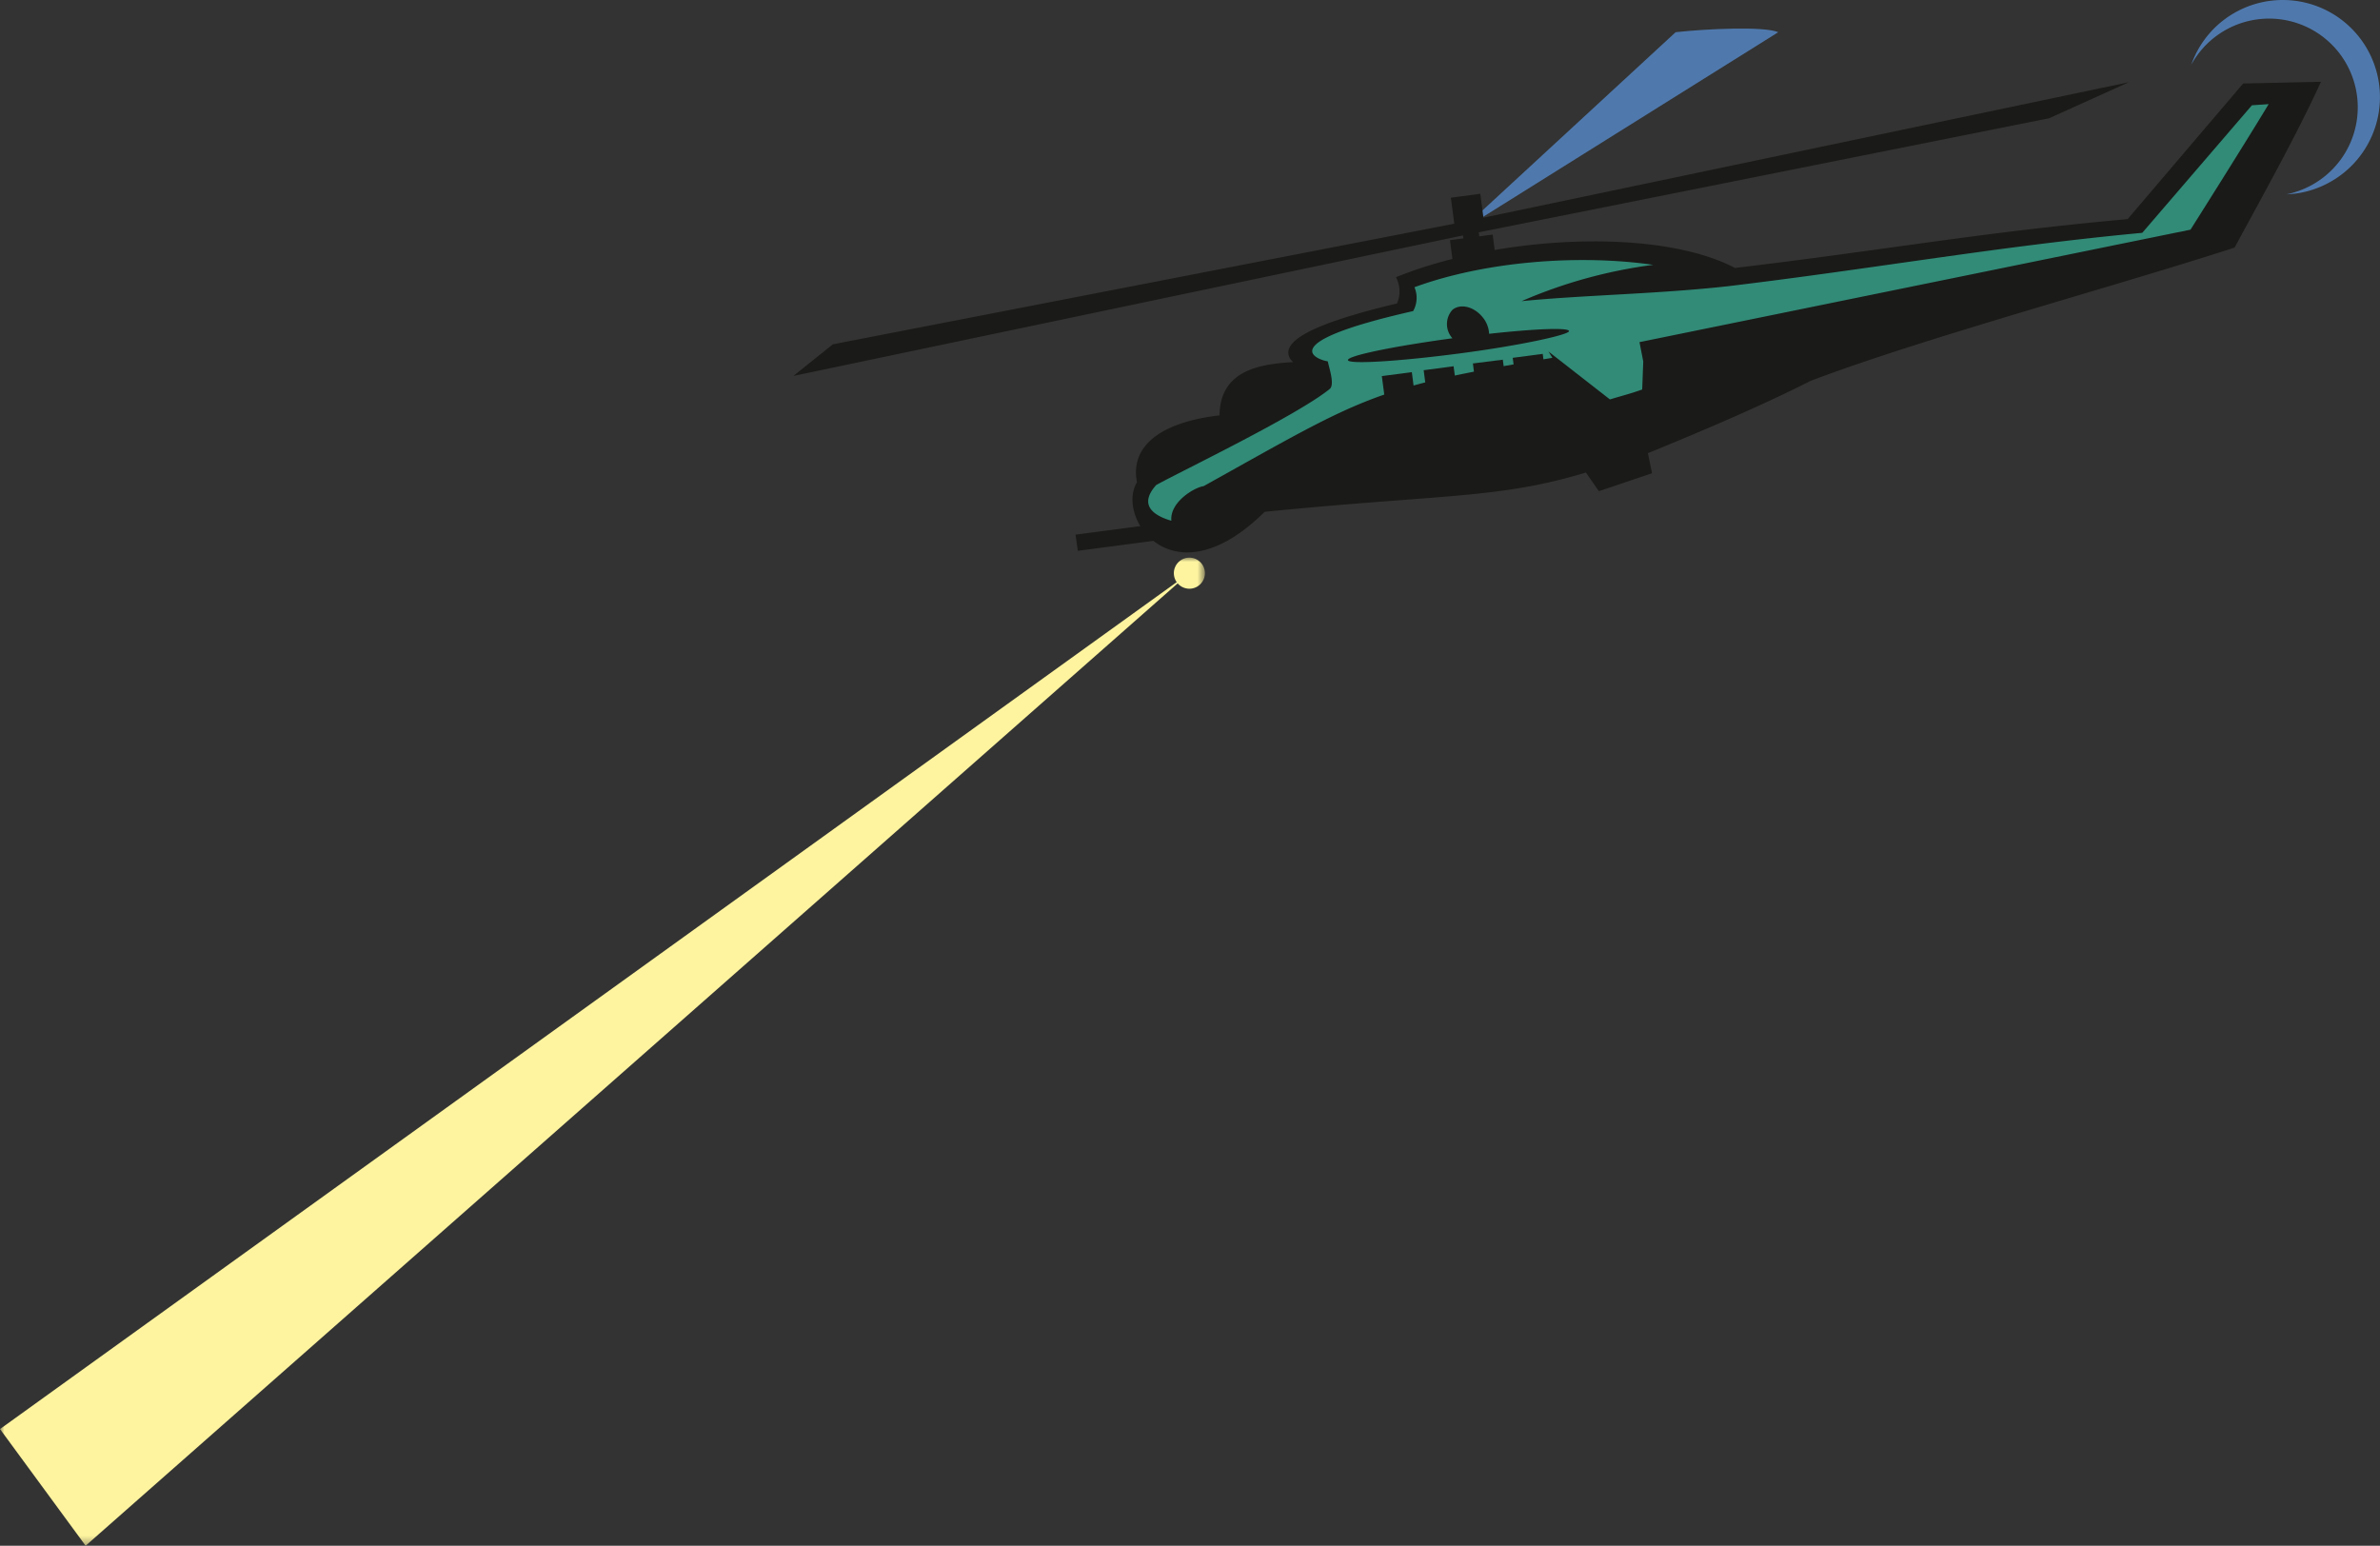
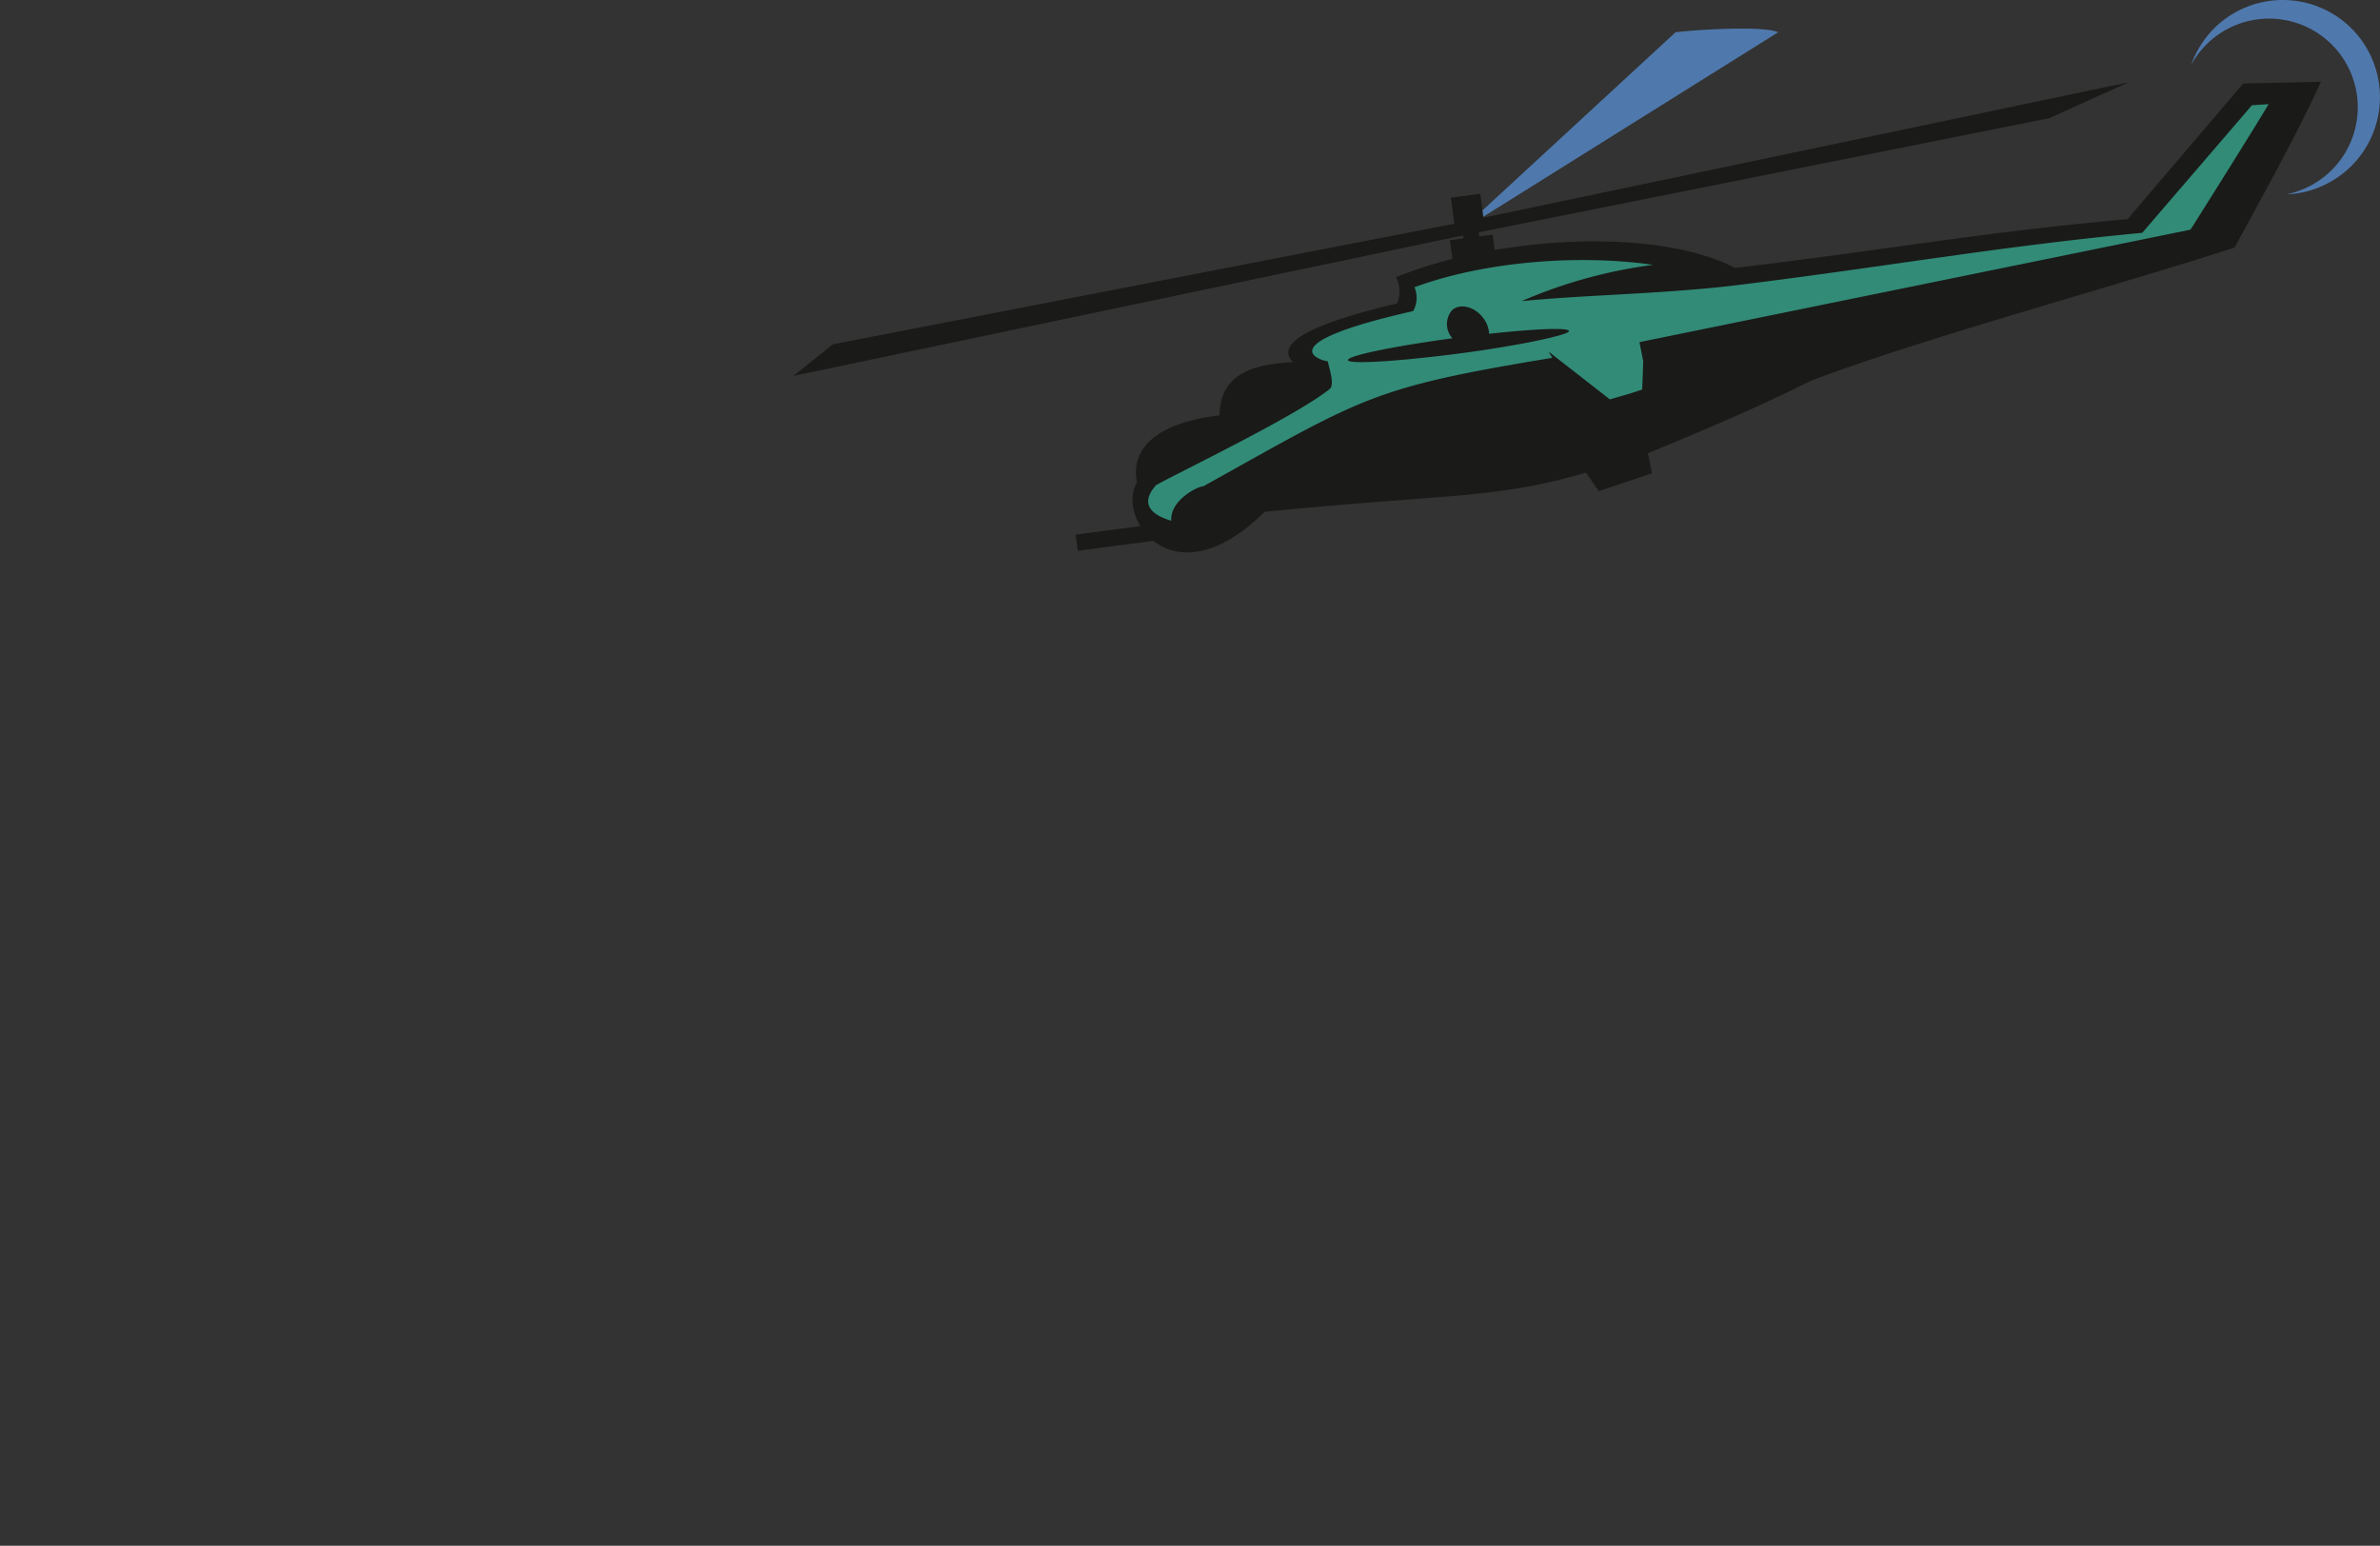
<svg xmlns="http://www.w3.org/2000/svg" viewBox="0 0 271.29 176.2">
  <rect x="0" y="0" width="271.29" height="176.2" fill="#333333" stroke="none" />
  <defs>
    <style>.cls-1{fill:url(#Безымянный_градиент_29);}.cls-2{fill:#4f79ad;}.cls-2,.cls-3,.cls-5,.cls-7{fill-rule:evenodd;}.cls-3{fill:#1a1a18;}.cls-4{fill:none;stroke:#1a1a18;stroke-miterlimit:22.93;stroke-width:0.71px;}.cls-5{fill:#318b77;}.cls-6{mask:url(#mask);}.cls-7{fill:#fef49f;}</style>
    <linearGradient id="Безымянный_градиент_29" x1="-274.07" y1="2175" x2="-148.68" y2="2074.21" gradientTransform="translate(283.25 -2007.31)" gradientUnits="userSpaceOnUse">
      <stop offset="0" stop-color="#040000" />
      <stop offset="0.17" stop-color="#3d3a3a" />
      <stop offset="0.4" stop-color="#817f7f" />
      <stop offset="0.6" stop-color="#b7b6b6" />
      <stop offset="0.78" stop-color="#dedede" />
      <stop offset="0.92" stop-color="#f6f6f6" />
      <stop offset="1" stop-color="#fff" />
    </linearGradient>
    <mask id="mask" x="0" y="63.54" width="137.36" height="112.66" maskUnits="userSpaceOnUse">
      <rect class="cls-1" y="63.54" width="137.36" height="112.66" />
    </mask>
  </defs>
  <g id="Layer_2" data-name="Layer 2">
    <g id="Режим_изоляции" data-name="Режим изоляции">
      <path class="cls-2" d="M191,3.67c3.46-.38,10.06-.7,11.7,0L166.38,26.39,191,3.67" />
      <path class="cls-3" d="M168.77,25.24l-.73.1v.05ZM148.9,41.58c-1.1-.16-6.55-2.65,10.59-6.68a3.78,3.78,0,0,0,.11-3.11,48.23,48.23,0,0,1,6.35-2l-.27-2.11,1.53-.2-.14-1.06-.82.16L91.82,42.2l3.27-2.62,71.06-13.79.81-.17,0-.14-.82.11-.36-2.75,2.65-.35.36,2.75,70.76-14.85-6.08,2.75L168.16,26.2l.15,1.14,1.53-.2.23,1.77c10.07-1.78,21.28-1.37,27.63,2,17.32-2.05,28-4.07,45-5.59L255.86,9.87,264,9.69c-2.61,5.65-6.32,12.32-9.53,18.24-14,4.53-35.53,10.33-48.25,15.17-6.19,3.16-14.73,6.69-18.79,8.34l.47,2.27-5.51,1.86-1.47-2.12C170.82,56.54,164.8,55.93,144,58c-5.65,5.61-10,5.3-12.42,3.28l-8.42,1.11L123,61.25l7.6-1c-1.25-1.68-1.53-3.88-.62-5.2-1-4.54,3.56-6.78,9.39-7.38C139.23,42.32,143.87,41.7,148.9,41.58Z" />
      <path class="cls-4" d="M168.77,25.24l-.73.1v.05ZM148.9,41.58c-1.1-.16-6.55-2.65,10.59-6.68a3.78,3.78,0,0,0,.11-3.11,48.23,48.23,0,0,1,6.35-2l-.27-2.11,1.53-.2-.14-1.06-.82.16L91.82,42.2l3.27-2.62,71.06-13.79.81-.17,0-.14-.82.11-.36-2.75,2.65-.35.36,2.75,70.76-14.85-6.08,2.75L168.16,26.2l.15,1.14,1.53-.2.23,1.77c10.07-1.78,21.28-1.37,27.63,2,17.32-2.05,28-4.07,45-5.59L255.86,9.87,264,9.69c-2.61,5.65-6.32,12.32-9.53,18.24-14,4.53-35.53,10.33-48.25,15.17-6.19,3.16-14.73,6.69-18.79,8.34l.47,2.27-5.51,1.86-1.47-2.12C170.82,56.54,164.8,55.93,144,58c-5.65,5.61-10,5.3-12.42,3.28l-8.42,1.11L123,61.25l7.6-1c-1.25-1.68-1.53-3.88-.62-5.2-1-4.54,3.56-6.78,9.39-7.38C139.23,42.32,143.87,41.7,148.9,41.58Z" />
      <path class="cls-5" d="M165.56,35.32c.89-.74,2.41-.39,3.39.78a3.22,3.22,0,0,1,.79,1.95c5.22-.57,9-.73,9.11-.32s-5.52,1.65-12.48,2.56-12.66,1.26-12.72.76,5.21-1.58,11.91-2.49a2.41,2.41,0,0,1,0-3.24m-14.21,5.87c-1-.13-6.73-2,9.73-5.73a3.08,3.08,0,0,0,.15-2.72c8-2.94,18.7-3.78,27.21-2.55a55.58,55.58,0,0,0-15,4.14c7.15-.71,15.63-.81,23.75-1.73,16.61-2,30.69-4.54,47-6.06L256.69,12l1.91-.13c-2.74,4.55-8.91,14.31-8.91,14.31L186.88,39l.43,2.2-.12,3.2c-1.4.5-2.37.73-3.68,1.13l-7-5.46.44.72c-20.63,3.4-21.49,4.46-39.76,14.63-1,.12-3.87,1.8-3.67,3.94-2.07-.6-3.75-1.81-1.73-4.07,2.75-1.53,16-7.89,19.78-10.95C152.17,43.85,151.5,41.94,151.35,41.19Z" />
-       <path class="cls-3" d="M162.28,42.2l3.41-.45.46,3.46-3.42.45Zm5.61-.77L171.3,41l.46,3.45-3.42.45Zm4.54-.64,3.42-.45.45,3.45-3.41.45Zm-14.92,2.08,3.42-.45.45,3.46-3.41.45Z" />
      <path class="cls-2" d="M255.12,1.24A11.07,11.07,0,1,1,265.3,20.91a10.91,10.91,0,0,1-4.65,1.24,10.39,10.39,0,0,0,2.62-.93A10.11,10.11,0,1,0,249.78,7.37a11,11,0,0,1,5.34-6.13" />
      <g class="cls-6">
-         <path class="cls-7" d="M134.24,66.5,9.76,176.2,0,162.9,134.13,66.36a1.77,1.77,0,1,1,.11.14" />
-       </g>
+         </g>
    </g>
  </g>
</svg>